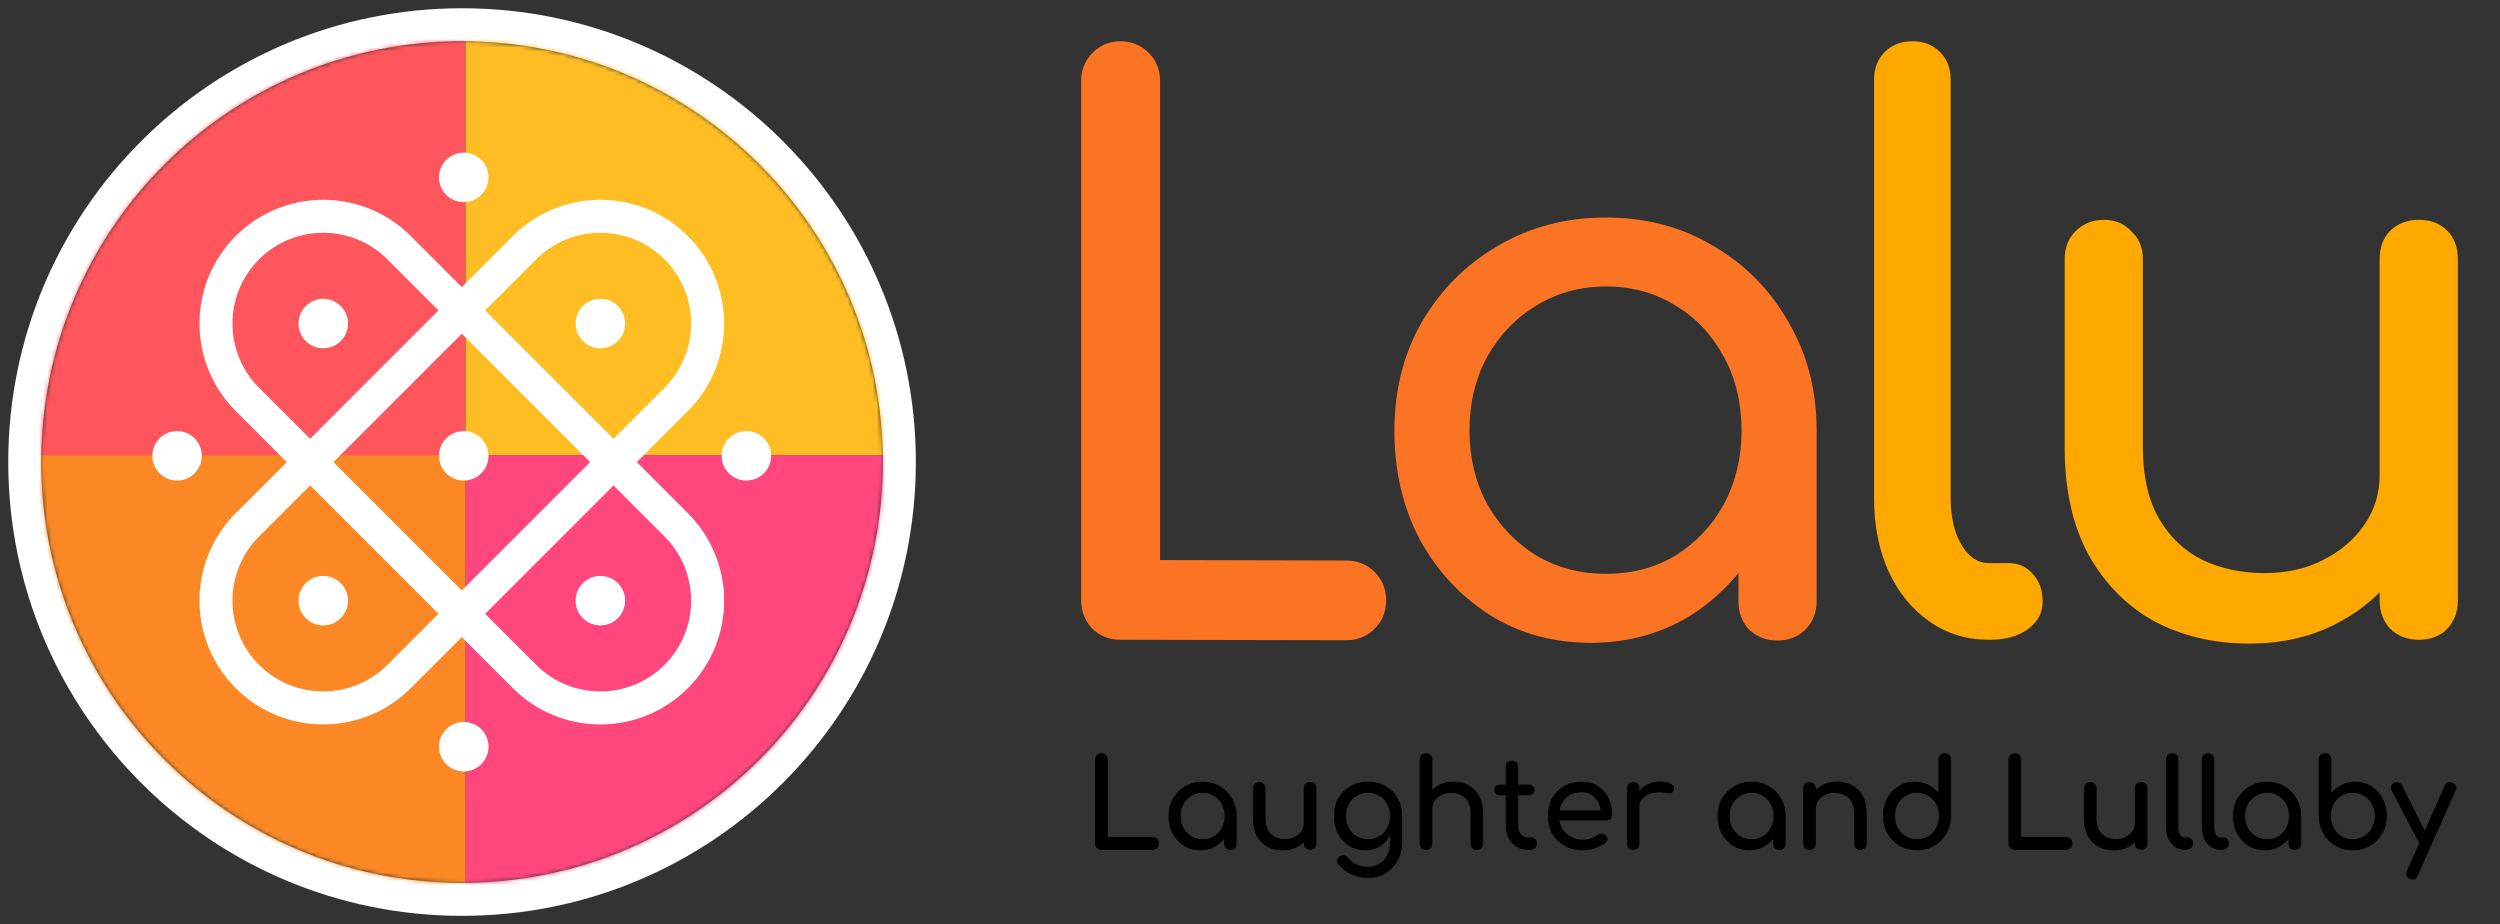
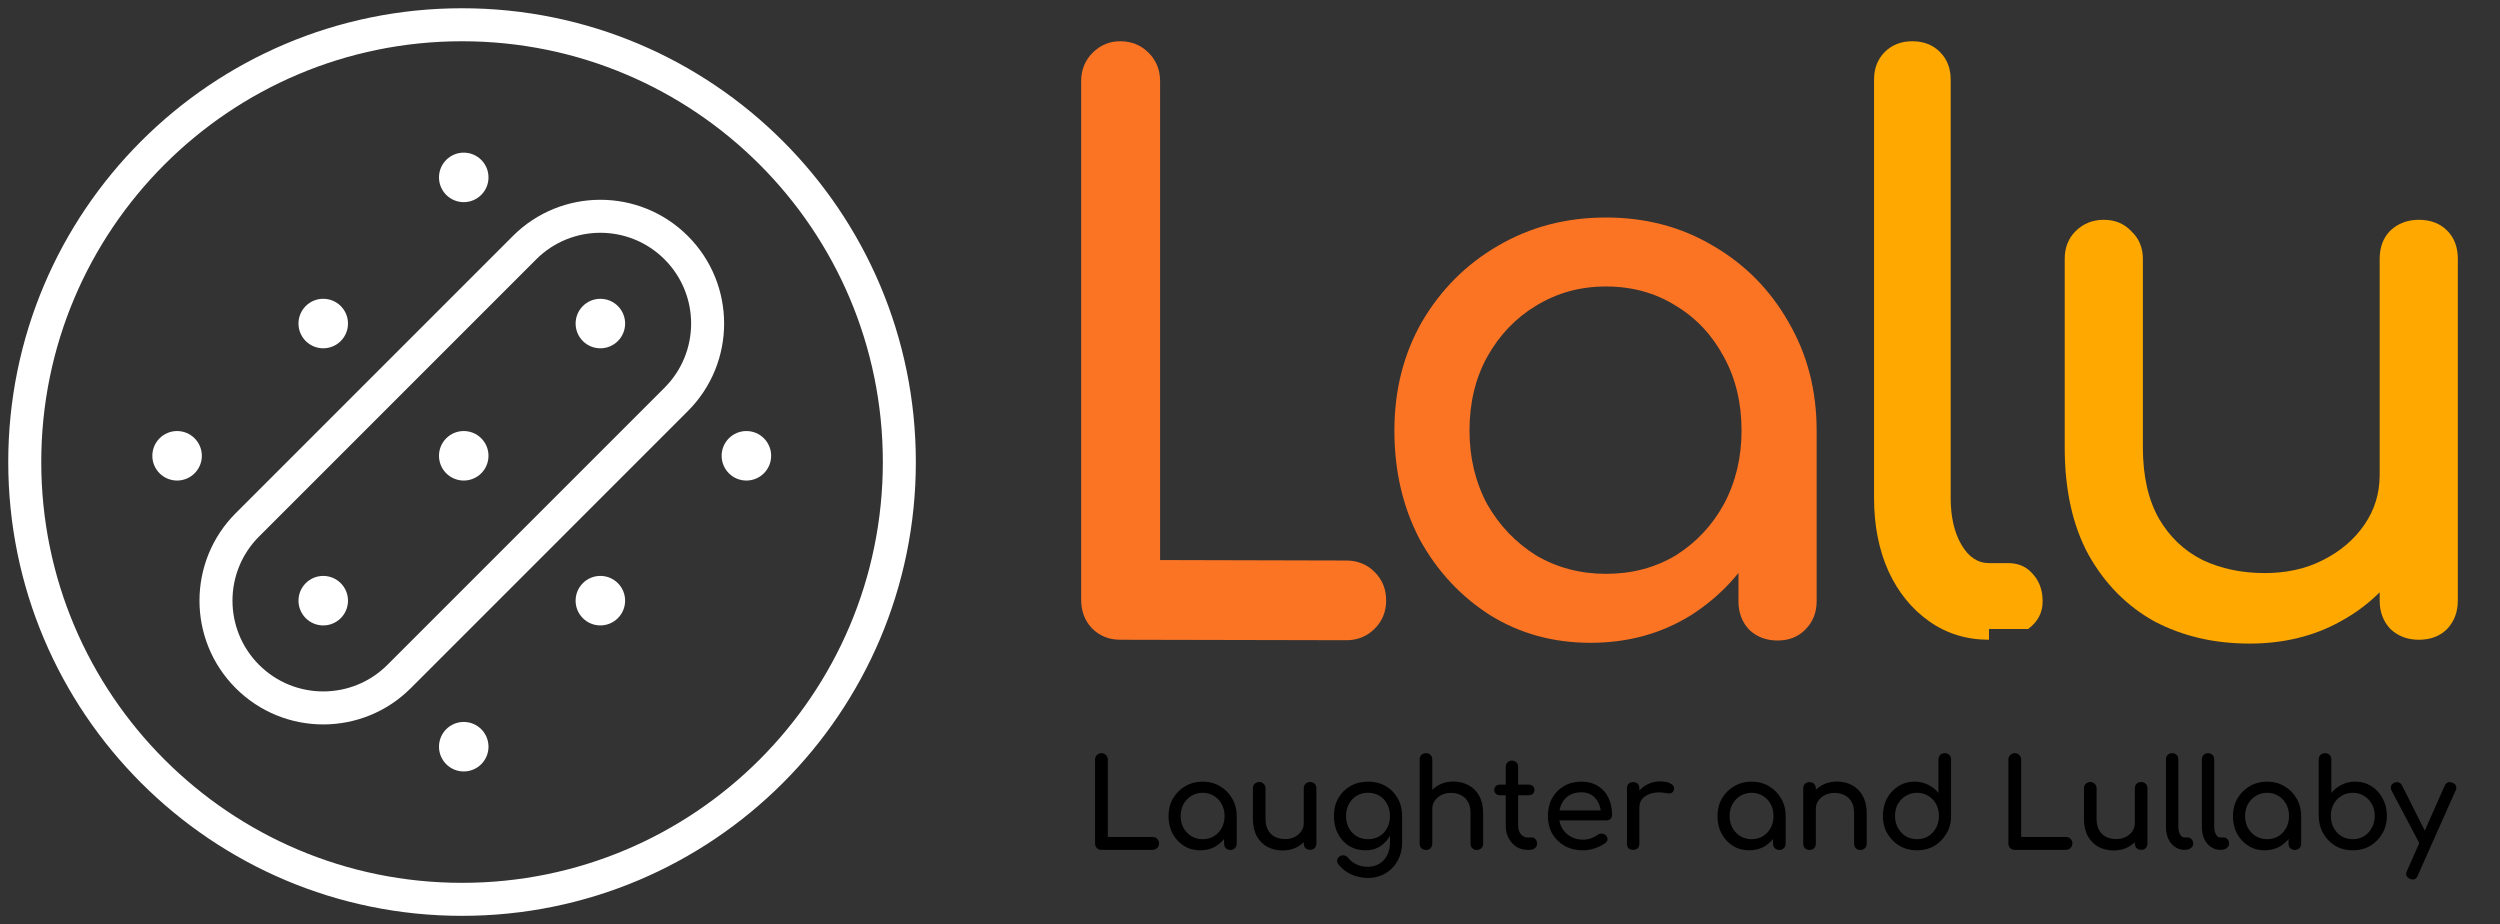
<svg xmlns="http://www.w3.org/2000/svg" fill="none" viewBox="0 0 606 224" height="224" width="606">
  <rect x="0" y="0" width="606" height="224" fill="#333333" stroke="none" />
  <path stroke-width="8" stroke="white" d="M112 6C170.542 6 218 53.458 218 112C218 170.542 170.542 218 112 218C53.458 218 6 170.542 6 112C6 53.458 53.458 6 112 6Z" />
  <mask height="204" width="204" y="10" x="10" maskUnits="userSpaceOnUse" style="mask-type:luminance" id="mask0_3089_2167">
-     <path fill="white" d="M112 214C168.333 214 214 168.333 214 112C214 55.667 168.333 10 112 10C55.667 10 10 55.667 10 112C10 168.333 55.667 214 112 214Z" />
-   </mask>
+     </mask>
  <g mask="url(#mask0_3089_2167)">
-     <path fill="#FF555C" d="M112.843 -3.488H-0.958V110.314H112.843V-3.488Z" />
    <path fill="#FFBD24" d="M112.843 -3.488H226.645V110.314H112.843V-3.488Z" />
    <path fill="#FF477D" d="M226.644 110.314H112.843V224.115H226.644V110.314Z" />
    <path fill="#FB8824" d="M-0.959 110.314H112.843V224.115H-0.959V110.314Z" />
  </g>
  <path fill="white" d="M82.596 82.669C84.939 80.326 84.939 76.527 82.596 74.184C80.252 71.841 76.454 71.841 74.11 74.184C71.767 76.527 71.767 80.326 74.11 82.669C76.454 85.012 80.252 85.012 82.596 82.669Z" />
  <path fill="white" d="M149.77 149.844C152.114 147.501 152.114 143.702 149.77 141.358C147.427 139.015 143.628 139.015 141.285 141.358C138.942 143.702 138.942 147.501 141.285 149.844C143.628 152.187 147.427 152.187 149.77 149.844Z" />
  <path fill="white" d="M151.529 78.428C151.529 81.741 148.843 84.428 145.529 84.428C142.215 84.428 139.529 81.741 139.529 78.428C139.529 75.114 142.215 72.428 145.529 72.428C148.843 72.428 151.529 75.114 151.529 78.428Z" />
  <path fill="white" d="M108.169 114.728C105.826 112.385 105.826 108.586 108.169 106.243C110.512 103.9 114.311 103.9 116.654 106.243C118.997 108.586 118.997 112.385 116.654 114.728C114.311 117.071 110.512 117.071 108.169 114.728Z" />
  <path fill="white" d="M112.412 49C109.098 49 106.412 46.314 106.412 43C106.412 39.686 109.098 37 112.412 37C115.725 37 118.412 39.686 118.412 43C118.412 46.314 115.725 49 112.412 49Z" />
  <path fill="white" d="M112.412 187C109.098 187 106.412 184.314 106.412 181C106.412 177.686 109.098 175 112.412 175C115.725 175 118.412 177.686 118.412 181C118.412 184.314 115.725 187 112.412 187Z" />
  <path fill="white" d="M180.926 116.485C177.613 116.485 174.926 113.799 174.926 110.485C174.926 107.172 177.613 104.485 180.926 104.485C184.24 104.485 186.926 107.172 186.926 110.485C186.926 113.799 184.24 116.485 180.926 116.485Z" />
  <path fill="white" d="M42.926 116.485C39.613 116.485 36.926 113.799 36.926 110.485C36.926 107.172 39.613 104.485 42.926 104.485C46.24 104.485 48.926 107.172 48.926 110.485C48.926 113.799 46.24 116.485 42.926 116.485Z" />
  <path fill="white" d="M74.111 149.845C71.768 147.502 71.768 143.703 74.111 141.36C76.454 139.017 80.253 139.017 82.596 141.36C84.939 143.703 84.939 147.502 82.596 149.845C80.253 152.188 76.454 152.188 74.111 149.845Z" />
-   <path fill="white" d="M161.084 130.045L93.909 62.87C85.317 54.278 71.388 54.278 62.796 62.87C54.205 71.462 54.205 85.391 62.796 93.983L129.971 161.158C138.563 169.749 152.493 169.749 161.084 161.158L166.741 166.815C155.025 178.53 136.03 178.53 124.315 166.815L57.139 99.639C45.424 87.924 45.424 68.929 57.139 57.213C68.855 45.497 87.85 45.497 99.566 57.213L166.741 124.388C178.457 136.104 178.457 155.099 166.741 166.815L161.084 161.158C169.676 152.566 169.676 138.637 161.084 130.045Z" />
  <path fill="white" d="M62.797 130.046L129.972 62.871C138.564 54.279 152.493 54.279 161.085 62.871C169.677 71.462 169.677 85.392 161.085 93.984L93.91 161.159C85.318 169.75 71.389 169.75 62.797 161.159L57.14 166.816C68.856 178.531 87.851 178.531 99.567 166.816L166.742 99.64C178.458 87.925 178.458 68.93 166.742 57.214C155.026 45.498 136.031 45.498 124.315 57.214L57.14 124.389C45.425 136.105 45.425 155.1 57.14 166.816L62.797 161.159C54.206 152.567 54.206 138.638 62.797 130.046Z" />
  <path fill="#FFA900" d="M545.254 156.003C536.709 156.003 529.032 154.208 522.221 150.617C515.533 146.901 510.208 141.515 506.246 134.456C502.407 127.397 500.487 118.729 500.487 108.45V62.755C500.487 60.03 501.354 57.801 503.088 56.068C504.945 54.21 507.236 53.281 509.961 53.281C512.685 53.281 514.914 54.21 516.648 56.068C518.505 57.801 519.434 60.03 519.434 62.755V108.45C519.434 115.385 520.735 121.144 523.335 125.725C525.936 130.184 529.465 133.527 533.923 135.756C538.381 137.861 543.397 138.914 548.969 138.914C554.294 138.914 559 137.861 563.087 135.756C567.297 133.651 570.641 130.803 573.117 127.212C575.594 123.62 576.832 119.596 576.832 115.137H588.535C588.535 122.815 586.615 129.75 582.777 135.942C579.061 142.134 573.922 147.025 567.359 150.617C560.919 154.208 553.551 156.003 545.254 156.003ZM586.306 155.075C583.581 155.075 581.29 154.208 579.433 152.474C577.699 150.617 576.832 148.326 576.832 145.601V62.755C576.832 59.907 577.699 57.615 579.433 55.882C581.29 54.148 583.581 53.281 586.306 53.281C589.154 53.281 591.445 54.148 593.179 55.882C594.912 57.615 595.779 59.907 595.779 62.755V145.601C595.779 148.326 594.912 150.617 593.179 152.474C591.445 154.208 589.154 155.075 586.306 155.075Z" />
-   <path fill="#FFA900" d="M482.134 155.074C476.685 155.074 471.855 153.588 467.645 150.616C463.434 147.644 460.153 143.619 457.8 138.542C455.447 133.341 454.271 127.397 454.271 120.71V19.288C454.271 16.563 455.137 14.334 456.871 12.601C458.605 10.867 460.834 10 463.558 10C466.283 10 468.512 10.867 470.245 12.601C471.979 14.334 472.846 16.563 472.846 19.288V120.71C472.846 125.292 473.713 129.069 475.447 132.041C477.18 135.013 479.409 136.499 482.134 136.499H486.778C489.254 136.499 491.236 137.366 492.722 139.099C494.332 140.833 495.137 143.062 495.137 145.787C495.137 148.511 493.96 150.74 491.607 152.474C489.254 154.207 486.22 155.074 482.505 155.074H482.134Z" />
+   <path fill="#FFA900" d="M482.134 155.074C476.685 155.074 471.855 153.588 467.645 150.616C463.434 147.644 460.153 143.619 457.8 138.542C455.447 133.341 454.271 127.397 454.271 120.71V19.288C454.271 16.563 455.137 14.334 456.871 12.601C458.605 10.867 460.834 10 463.558 10C466.283 10 468.512 10.867 470.245 12.601C471.979 14.334 472.846 16.563 472.846 19.288V120.71C472.846 125.292 473.713 129.069 475.447 132.041C477.18 135.013 479.409 136.499 482.134 136.499H486.778C489.254 136.499 491.236 137.366 492.722 139.099C494.332 140.833 495.137 143.062 495.137 145.787C495.137 148.511 493.96 150.74 491.607 152.474H482.134Z" />
  <path fill="#FB7424" d="M385.556 155.817C376.516 155.817 368.404 153.588 361.222 149.13C354.039 144.548 348.343 138.418 344.132 130.74C340.046 122.938 338.002 114.146 338.002 104.363C338.002 94.58 340.231 85.787 344.69 77.986C349.272 70.184 355.401 64.054 363.079 59.596C370.881 55.014 379.611 52.723 389.271 52.723C398.93 52.723 407.598 55.014 415.276 59.596C422.954 64.054 429.022 70.184 433.48 77.986C438.062 85.787 440.353 94.58 440.353 104.363H433.109C433.109 114.146 431.004 122.938 426.793 130.74C422.706 138.418 417.072 144.548 409.889 149.13C402.707 153.588 394.596 155.817 385.556 155.817ZM389.271 139.099C395.586 139.099 401.221 137.613 406.174 134.641C411.128 131.545 415.029 127.396 417.877 122.195C420.725 116.87 422.149 110.926 422.149 104.363C422.149 97.676 420.725 91.732 417.877 86.531C415.029 81.206 411.128 77.057 406.174 74.085C401.221 70.989 395.586 69.441 389.271 69.441C383.079 69.441 377.444 70.989 372.367 74.085C367.414 77.057 363.451 81.206 360.479 86.531C357.63 91.732 356.206 97.676 356.206 104.363C356.206 110.926 357.63 116.87 360.479 122.195C363.451 127.396 367.414 131.545 372.367 134.641C377.444 137.613 383.079 139.099 389.271 139.099ZM430.88 155.26C428.155 155.26 425.864 154.393 424.007 152.659C422.273 150.801 421.406 148.511 421.406 145.786V117.366L424.936 97.676L440.353 104.363V145.786C440.353 148.511 439.424 150.801 437.567 152.659C435.833 154.393 433.604 155.26 430.88 155.26Z" />
  <path fill="#FB7424" d="M271.546 155.074C268.822 155.074 266.531 154.145 264.673 152.288C262.94 150.43 262.073 148.139 262.073 145.415V19.659C262.073 16.935 263.002 14.644 264.859 12.786C266.717 10.929 268.946 10 271.546 10C274.271 10 276.562 10.929 278.419 12.786C280.277 14.644 281.205 16.935 281.205 19.659V135.756L326.343 135.872C329.068 135.872 331.359 136.801 333.216 138.658C335.074 140.516 336.002 142.807 336.002 145.531C336.002 148.256 335.074 150.547 333.216 152.404C331.359 154.262 329.068 155.191 326.343 155.191L271.546 155.074Z" />
  <path fill="black" d="M266.97 206C266.53 206 266.16 205.85 265.86 205.55C265.58 205.25 265.44 204.88 265.44 204.44V184.13C265.44 183.69 265.59 183.32 265.89 183.02C266.19 182.72 266.55 182.57 266.97 182.57C267.41 182.57 267.78 182.72 268.08 183.02C268.38 183.32 268.53 183.69 268.53 184.13V202.88H279.39C279.83 202.88 280.2 203.03 280.5 203.33C280.8 203.63 280.95 204 280.95 204.44C280.95 204.88 280.8 205.25 280.5 205.55C280.2 205.85 279.83 206 279.39 206H266.97ZM290.928 206.12C289.468 206.12 288.158 205.76 286.998 205.04C285.838 204.3 284.918 203.31 284.238 202.07C283.578 200.81 283.248 199.39 283.248 197.81C283.248 196.23 283.608 194.81 284.328 193.55C285.068 192.29 286.058 191.3 287.298 190.58C288.558 189.84 289.968 189.47 291.528 189.47C293.088 189.47 294.488 189.84 295.728 190.58C296.968 191.3 297.948 192.29 298.668 193.55C299.408 194.81 299.778 196.23 299.778 197.81H298.608C298.608 199.39 298.268 200.81 297.588 202.07C296.928 203.31 296.018 204.3 294.858 205.04C293.698 205.76 292.388 206.12 290.928 206.12ZM291.528 203.42C292.548 203.42 293.458 203.18 294.258 202.7C295.058 202.2 295.688 201.53 296.148 200.69C296.608 199.83 296.838 198.87 296.838 197.81C296.838 196.73 296.608 195.77 296.148 194.93C295.688 194.07 295.058 193.4 294.258 192.92C293.458 192.42 292.548 192.17 291.528 192.17C290.528 192.17 289.618 192.42 288.798 192.92C287.998 193.4 287.358 194.07 286.878 194.93C286.418 195.77 286.188 196.73 286.188 197.81C286.188 198.87 286.418 199.83 286.878 200.69C287.358 201.53 287.998 202.2 288.798 202.7C289.618 203.18 290.528 203.42 291.528 203.42ZM298.248 206.03C297.808 206.03 297.438 205.89 297.138 205.61C296.858 205.31 296.718 204.94 296.718 204.5V199.91L297.288 196.73L299.778 197.81V204.5C299.778 204.94 299.628 205.31 299.328 205.61C299.048 205.89 298.688 206.03 298.248 206.03ZM310.932 206.15C309.552 206.15 308.312 205.86 307.212 205.28C306.132 204.68 305.272 203.81 304.632 202.67C304.012 201.53 303.702 200.13 303.702 198.47V191.09C303.702 190.65 303.842 190.29 304.122 190.01C304.422 189.71 304.792 189.56 305.232 189.56C305.672 189.56 306.032 189.71 306.312 190.01C306.612 190.29 306.762 190.65 306.762 191.09V198.47C306.762 199.59 306.972 200.52 307.392 201.26C307.812 201.98 308.382 202.52 309.102 202.88C309.822 203.22 310.632 203.39 311.532 203.39C312.392 203.39 313.152 203.22 313.812 202.88C314.492 202.54 315.032 202.08 315.432 201.5C315.832 200.92 316.032 200.27 316.032 199.55H317.922C317.922 200.79 317.612 201.91 316.992 202.91C316.392 203.91 315.562 204.7 314.502 205.28C313.462 205.86 312.272 206.15 310.932 206.15ZM317.562 206C317.122 206 316.752 205.86 316.452 205.58C316.172 205.28 316.032 204.91 316.032 204.47V191.09C316.032 190.63 316.172 190.26 316.452 189.98C316.752 189.7 317.122 189.56 317.562 189.56C318.022 189.56 318.392 189.7 318.672 189.98C318.952 190.26 319.092 190.63 319.092 191.09V204.47C319.092 204.91 318.952 205.28 318.672 205.58C318.392 205.86 318.022 206 317.562 206ZM331.022 206.12C329.522 206.12 328.192 205.77 327.032 205.07C325.892 204.35 324.992 203.37 324.332 202.13C323.672 200.87 323.342 199.43 323.342 197.81C323.342 196.17 323.692 194.73 324.392 193.49C325.112 192.23 326.092 191.25 327.332 190.55C328.572 189.83 330.002 189.47 331.622 189.47C333.222 189.47 334.642 189.83 335.882 190.55C337.122 191.25 338.092 192.23 338.792 193.49C339.512 194.73 339.872 196.17 339.872 197.81H338.102C338.102 199.43 337.792 200.87 337.172 202.13C336.572 203.37 335.742 204.35 334.682 205.07C333.622 205.77 332.402 206.12 331.022 206.12ZM331.562 212.81C330.142 212.81 328.812 212.53 327.572 211.97C326.332 211.41 325.282 210.59 324.422 209.51C324.162 209.17 324.062 208.82 324.122 208.46C324.202 208.1 324.402 207.81 324.722 207.59C325.082 207.35 325.452 207.27 325.832 207.35C326.232 207.43 326.552 207.63 326.792 207.95C327.332 208.63 328.012 209.16 328.832 209.54C329.652 209.92 330.582 210.11 331.622 210.11C332.582 210.11 333.462 209.88 334.262 209.42C335.082 208.96 335.732 208.28 336.212 207.38C336.692 206.48 336.932 205.38 336.932 204.08V199.82L337.922 197.18L339.872 197.81V204.29C339.872 205.87 339.522 207.3 338.822 208.58C338.122 209.88 337.142 210.91 335.882 211.67C334.642 212.43 333.202 212.81 331.562 212.81ZM331.622 203.42C332.662 203.42 333.582 203.18 334.382 202.7C335.182 202.22 335.802 201.56 336.242 200.72C336.702 199.88 336.932 198.91 336.932 197.81C336.932 196.71 336.702 195.74 336.242 194.9C335.802 194.04 335.182 193.37 334.382 192.89C333.582 192.41 332.662 192.17 331.622 192.17C330.582 192.17 329.662 192.41 328.862 192.89C328.062 193.37 327.432 194.04 326.972 194.9C326.512 195.74 326.282 196.71 326.282 197.81C326.282 198.91 326.512 199.88 326.972 200.72C327.432 201.56 328.062 202.22 328.862 202.7C329.662 203.18 330.582 203.42 331.622 203.42ZM345.656 200.03C345.216 200.03 344.846 199.89 344.546 199.61C344.266 199.31 344.126 198.94 344.126 198.5V184.1C344.126 183.64 344.266 183.27 344.546 182.99C344.846 182.71 345.216 182.57 345.656 182.57C346.116 182.57 346.486 182.71 346.766 182.99C347.046 183.27 347.186 183.64 347.186 184.1V198.5C347.186 198.94 347.046 199.31 346.766 199.61C346.486 199.89 346.116 200.03 345.656 200.03ZM357.986 206.03C357.546 206.03 357.176 205.89 356.876 205.61C356.596 205.31 356.456 204.94 356.456 204.5V197.12C356.456 195.98 356.246 195.05 355.826 194.33C355.406 193.61 354.836 193.08 354.116 192.74C353.416 192.38 352.606 192.2 351.686 192.2C350.846 192.2 350.086 192.37 349.406 192.71C348.726 193.05 348.186 193.51 347.786 194.09C347.386 194.65 347.186 195.3 347.186 196.04H345.296C345.296 194.78 345.596 193.66 346.196 192.68C346.816 191.68 347.656 190.89 348.716 190.31C349.776 189.73 350.966 189.44 352.286 189.44C353.666 189.44 354.896 189.74 355.976 190.34C357.076 190.92 357.936 191.78 358.556 192.92C359.196 194.06 359.516 195.46 359.516 197.12V204.5C359.516 204.94 359.366 205.31 359.066 205.61C358.786 205.89 358.426 206.03 357.986 206.03ZM345.656 206.03C345.216 206.03 344.846 205.89 344.546 205.61C344.266 205.31 344.126 204.94 344.126 204.5V191.12C344.126 190.66 344.266 190.29 344.546 190.01C344.846 189.73 345.216 189.59 345.656 189.59C346.116 189.59 346.486 189.73 346.766 190.01C347.046 190.29 347.186 190.66 347.186 191.12V204.5C347.186 204.94 347.046 205.31 346.766 205.61C346.486 205.89 346.116 206.03 345.656 206.03ZM370.274 206C369.274 206 368.374 205.75 367.574 205.25C366.774 204.73 366.144 204.03 365.684 203.15C365.224 202.27 364.994 201.28 364.994 200.18V185.87C364.994 185.43 365.134 185.07 365.414 184.79C365.694 184.51 366.054 184.37 366.494 184.37C366.934 184.37 367.294 184.51 367.574 184.79C367.854 185.07 367.994 185.43 367.994 185.87V200.18C367.994 200.98 368.214 201.65 368.654 202.19C369.094 202.73 369.634 203 370.274 203H371.294C371.654 203 371.954 203.14 372.194 203.42C372.454 203.7 372.584 204.06 372.584 204.5C372.584 204.94 372.414 205.3 372.074 205.58C371.754 205.86 371.334 206 370.814 206H370.274ZM363.614 192.77C363.194 192.77 362.854 192.65 362.594 192.41C362.334 192.17 362.204 191.87 362.204 191.51C362.204 191.11 362.334 190.79 362.594 190.55C362.854 190.31 363.194 190.19 363.614 190.19H370.544C370.964 190.19 371.304 190.31 371.564 190.55C371.824 190.79 371.954 191.11 371.954 191.51C371.954 191.87 371.824 192.17 371.564 192.41C371.304 192.65 370.964 192.77 370.544 192.77H363.614ZM383.755 206.12C382.095 206.12 380.615 205.77 379.315 205.07C378.035 204.35 377.025 203.37 376.285 202.13C375.565 200.87 375.205 199.43 375.205 197.81C375.205 196.17 375.545 194.73 376.225 193.49C376.925 192.23 377.885 191.25 379.105 190.55C380.325 189.83 381.725 189.47 383.305 189.47C384.865 189.47 386.205 189.82 387.325 190.52C388.445 191.2 389.295 192.15 389.875 193.37C390.475 194.57 390.775 195.96 390.775 197.54C390.775 197.92 390.645 198.24 390.385 198.5C390.125 198.74 389.795 198.86 389.395 198.86H377.305V196.46H389.305L388.075 197.3C388.055 196.3 387.855 195.41 387.475 194.63C387.095 193.83 386.555 193.2 385.855 192.74C385.155 192.28 384.305 192.05 383.305 192.05C382.165 192.05 381.185 192.3 380.365 192.8C379.565 193.3 378.955 193.99 378.535 194.87C378.115 195.73 377.905 196.71 377.905 197.81C377.905 198.91 378.155 199.89 378.655 200.75C379.155 201.61 379.845 202.29 380.725 202.79C381.605 203.29 382.615 203.54 383.755 203.54C384.375 203.54 385.005 203.43 385.645 203.21C386.305 202.97 386.835 202.7 387.235 202.4C387.535 202.18 387.855 202.07 388.195 202.07C388.555 202.05 388.865 202.15 389.125 202.37C389.465 202.67 389.645 203 389.665 203.36C389.685 203.72 389.525 204.03 389.185 204.29C388.505 204.83 387.655 205.27 386.635 205.61C385.635 205.95 384.675 206.12 383.755 206.12ZM395.848 195.74C395.848 194.54 396.138 193.47 396.718 192.53C397.318 191.57 398.118 190.81 399.118 190.25C400.118 189.69 401.218 189.41 402.418 189.41C403.618 189.41 404.508 189.61 405.088 190.01C405.688 190.39 405.918 190.85 405.778 191.39C405.718 191.67 405.598 191.89 405.418 192.05C405.258 192.19 405.068 192.28 404.848 192.32C404.628 192.36 404.388 192.35 404.128 192.29C402.848 192.03 401.698 192.01 400.678 192.23C399.658 192.45 398.848 192.86 398.248 193.46C397.668 194.06 397.378 194.82 397.378 195.74H395.848ZM395.878 206C395.398 206 395.028 205.88 394.768 205.64C394.508 205.38 394.378 205 394.378 204.5V191.09C394.378 190.61 394.508 190.24 394.768 189.98C395.028 189.72 395.398 189.59 395.878 189.59C396.378 189.59 396.748 189.72 396.988 189.98C397.248 190.22 397.378 190.59 397.378 191.09V204.5C397.378 204.98 397.248 205.35 396.988 205.61C396.748 205.87 396.378 206 395.878 206ZM423.997 206.12C422.537 206.12 421.227 205.76 420.067 205.04C418.907 204.3 417.987 203.31 417.307 202.07C416.647 200.81 416.317 199.39 416.317 197.81C416.317 196.23 416.677 194.81 417.397 193.55C418.137 192.29 419.127 191.3 420.367 190.58C421.627 189.84 423.037 189.47 424.597 189.47C426.157 189.47 427.557 189.84 428.797 190.58C430.037 191.3 431.017 192.29 431.737 193.55C432.477 194.81 432.847 196.23 432.847 197.81H431.677C431.677 199.39 431.337 200.81 430.657 202.07C429.997 203.31 429.087 204.3 427.927 205.04C426.767 205.76 425.457 206.12 423.997 206.12ZM424.597 203.42C425.617 203.42 426.527 203.18 427.327 202.7C428.127 202.2 428.757 201.53 429.217 200.69C429.677 199.83 429.907 198.87 429.907 197.81C429.907 196.73 429.677 195.77 429.217 194.93C428.757 194.07 428.127 193.4 427.327 192.92C426.527 192.42 425.617 192.17 424.597 192.17C423.597 192.17 422.687 192.42 421.867 192.92C421.067 193.4 420.427 194.07 419.947 194.93C419.487 195.77 419.257 196.73 419.257 197.81C419.257 198.87 419.487 199.83 419.947 200.69C420.427 201.53 421.067 202.2 421.867 202.7C422.687 203.18 423.597 203.42 424.597 203.42ZM431.317 206.03C430.877 206.03 430.507 205.89 430.207 205.61C429.927 205.31 429.787 204.94 429.787 204.5V199.91L430.357 196.73L432.847 197.81V204.5C432.847 204.94 432.697 205.31 432.397 205.61C432.117 205.89 431.757 206.03 431.317 206.03ZM450.961 206.03C450.521 206.03 450.151 205.89 449.851 205.61C449.571 205.31 449.431 204.94 449.431 204.5V197.12C449.431 195.98 449.221 195.05 448.801 194.33C448.381 193.61 447.811 193.08 447.091 192.74C446.391 192.38 445.581 192.2 444.661 192.2C443.821 192.2 443.061 192.37 442.381 192.71C441.701 193.05 441.161 193.51 440.761 194.09C440.361 194.65 440.161 195.3 440.161 196.04H438.271C438.271 194.78 438.571 193.66 439.171 192.68C439.791 191.68 440.631 190.89 441.691 190.31C442.751 189.73 443.941 189.44 445.261 189.44C446.641 189.44 447.871 189.74 448.951 190.34C450.051 190.92 450.911 191.78 451.531 192.92C452.171 194.06 452.491 195.46 452.491 197.12V204.5C452.491 204.94 452.341 205.31 452.041 205.61C451.761 205.89 451.401 206.03 450.961 206.03ZM438.631 206.03C438.191 206.03 437.821 205.89 437.521 205.61C437.241 205.31 437.101 204.94 437.101 204.5V191.12C437.101 190.66 437.241 190.29 437.521 190.01C437.821 189.73 438.191 189.59 438.631 189.59C439.091 189.59 439.461 189.73 439.741 190.01C440.021 190.29 440.161 190.66 440.161 191.12V204.5C440.161 204.94 440.021 205.31 439.741 205.61C439.461 205.89 439.091 206.03 438.631 206.03ZM464.69 206.12C463.13 206.12 461.72 205.76 460.46 205.04C459.22 204.3 458.23 203.3 457.49 202.04C456.77 200.78 456.41 199.36 456.41 197.78C456.41 196.2 456.74 194.79 457.4 193.55C458.08 192.29 459 191.3 460.16 190.58C461.32 189.84 462.63 189.47 464.09 189.47C465.27 189.47 466.36 189.72 467.36 190.22C468.36 190.7 469.2 191.36 469.88 192.2V184.1C469.88 183.64 470.02 183.27 470.3 182.99C470.6 182.71 470.97 182.57 471.41 182.57C471.87 182.57 472.24 182.71 472.52 182.99C472.8 183.27 472.94 183.64 472.94 184.1V197.78C472.94 199.36 472.57 200.78 471.83 202.04C471.11 203.3 470.13 204.3 468.89 205.04C467.65 205.76 466.25 206.12 464.69 206.12ZM464.69 203.42C465.71 203.42 466.62 203.18 467.42 202.7C468.22 202.2 468.85 201.52 469.31 200.66C469.77 199.8 470 198.84 470 197.78C470 196.7 469.77 195.74 469.31 194.9C468.85 194.06 468.22 193.4 467.42 192.92C466.62 192.42 465.71 192.17 464.69 192.17C463.69 192.17 462.78 192.42 461.96 192.92C461.16 193.4 460.52 194.06 460.04 194.9C459.58 195.74 459.35 196.7 459.35 197.78C459.35 198.84 459.58 199.8 460.04 200.66C460.52 201.52 461.16 202.2 461.96 202.7C462.78 203.18 463.69 203.42 464.69 203.42ZM488.363 206C487.923 206 487.553 205.85 487.253 205.55C486.973 205.25 486.833 204.88 486.833 204.44V184.13C486.833 183.69 486.983 183.32 487.283 183.02C487.583 182.72 487.943 182.57 488.363 182.57C488.803 182.57 489.173 182.72 489.473 183.02C489.773 183.32 489.923 183.69 489.923 184.13V202.88H500.783C501.223 202.88 501.593 203.03 501.893 203.33C502.193 203.63 502.343 204 502.343 204.44C502.343 204.88 502.193 205.25 501.893 205.55C501.593 205.85 501.223 206 500.783 206H488.363ZM512.381 206.15C511.001 206.15 509.761 205.86 508.661 205.28C507.581 204.68 506.721 203.81 506.081 202.67C505.461 201.53 505.151 200.13 505.151 198.47V191.09C505.151 190.65 505.291 190.29 505.571 190.01C505.871 189.71 506.241 189.56 506.681 189.56C507.121 189.56 507.481 189.71 507.761 190.01C508.061 190.29 508.211 190.65 508.211 191.09V198.47C508.211 199.59 508.421 200.52 508.841 201.26C509.261 201.98 509.831 202.52 510.551 202.88C511.271 203.22 512.081 203.39 512.981 203.39C513.841 203.39 514.601 203.22 515.261 202.88C515.941 202.54 516.481 202.08 516.881 201.5C517.281 200.92 517.481 200.27 517.481 199.55H519.371C519.371 200.79 519.061 201.91 518.441 202.91C517.841 203.91 517.011 204.7 515.951 205.28C514.911 205.86 513.721 206.15 512.381 206.15ZM519.011 206C518.571 206 518.201 205.86 517.901 205.58C517.621 205.28 517.481 204.91 517.481 204.47V191.09C517.481 190.63 517.621 190.26 517.901 189.98C518.201 189.7 518.571 189.56 519.011 189.56C519.471 189.56 519.841 189.7 520.121 189.98C520.401 190.26 520.541 190.63 520.541 191.09V204.47C520.541 204.91 520.401 205.28 520.121 205.58C519.841 205.86 519.471 206 519.011 206ZM529.53 206C528.65 206 527.87 205.76 527.19 205.28C526.51 204.8 525.98 204.15 525.6 203.33C525.22 202.49 525.03 201.53 525.03 200.45V184.07C525.03 183.63 525.17 183.27 525.45 182.99C525.73 182.71 526.09 182.57 526.53 182.57C526.97 182.57 527.33 182.71 527.61 182.99C527.89 183.27 528.03 183.63 528.03 184.07V200.45C528.03 201.19 528.17 201.8 528.45 202.28C528.73 202.76 529.09 203 529.53 203H530.28C530.68 203 531 203.14 531.24 203.42C531.5 203.7 531.63 204.06 531.63 204.5C531.63 204.94 531.44 205.3 531.06 205.58C530.68 205.86 530.19 206 529.59 206H529.53ZM538.225 206C537.345 206 536.565 205.76 535.885 205.28C535.205 204.8 534.675 204.15 534.295 203.33C533.915 202.49 533.725 201.53 533.725 200.45V184.07C533.725 183.63 533.865 183.27 534.145 182.99C534.425 182.71 534.785 182.57 535.225 182.57C535.665 182.57 536.025 182.71 536.305 182.99C536.585 183.27 536.725 183.63 536.725 184.07V200.45C536.725 201.19 536.865 201.8 537.145 202.28C537.425 202.76 537.785 203 538.225 203H538.975C539.375 203 539.695 203.14 539.935 203.42C540.195 203.7 540.325 204.06 540.325 204.5C540.325 204.94 540.135 205.3 539.755 205.58C539.375 205.86 538.885 206 538.285 206H538.225ZM548.95 206.12C547.49 206.12 546.18 205.76 545.02 205.04C543.86 204.3 542.94 203.31 542.26 202.07C541.6 200.81 541.27 199.39 541.27 197.81C541.27 196.23 541.63 194.81 542.35 193.55C543.09 192.29 544.08 191.3 545.32 190.58C546.58 189.84 547.99 189.47 549.55 189.47C551.11 189.47 552.51 189.84 553.75 190.58C554.99 191.3 555.97 192.29 556.69 193.55C557.43 194.81 557.8 196.23 557.8 197.81H556.63C556.63 199.39 556.29 200.81 555.61 202.07C554.95 203.31 554.04 204.3 552.88 205.04C551.72 205.76 550.41 206.12 548.95 206.12ZM549.55 203.42C550.57 203.42 551.48 203.18 552.28 202.7C553.08 202.2 553.71 201.53 554.17 200.69C554.63 199.83 554.86 198.87 554.86 197.81C554.86 196.73 554.63 195.77 554.17 194.93C553.71 194.07 553.08 193.4 552.28 192.92C551.48 192.42 550.57 192.17 549.55 192.17C548.55 192.17 547.64 192.42 546.82 192.92C546.02 193.4 545.38 194.07 544.9 194.93C544.44 195.77 544.21 196.73 544.21 197.81C544.21 198.87 544.44 199.83 544.9 200.69C545.38 201.53 546.02 202.2 546.82 202.7C547.64 203.18 548.55 203.42 549.55 203.42ZM556.27 206.03C555.83 206.03 555.46 205.89 555.16 205.61C554.88 205.31 554.74 204.94 554.74 204.5V199.91L555.31 196.73L557.8 197.81V204.5C557.8 204.94 557.65 205.31 557.35 205.61C557.07 205.89 556.71 206.03 556.27 206.03ZM570.305 206.12C568.745 206.12 567.345 205.76 566.105 205.04C564.865 204.3 563.885 203.3 563.165 202.04C562.445 200.78 562.075 199.36 562.055 197.78V184.1C562.055 183.64 562.195 183.27 562.475 182.99C562.775 182.71 563.145 182.57 563.585 182.57C564.045 182.57 564.415 182.71 564.695 182.99C564.975 183.27 565.115 183.64 565.115 184.1V192.2C565.815 191.36 566.655 190.7 567.635 190.22C568.635 189.72 569.725 189.47 570.905 189.47C572.365 189.47 573.675 189.84 574.835 190.58C575.995 191.3 576.905 192.29 577.565 193.55C578.245 194.79 578.585 196.2 578.585 197.78C578.585 199.36 578.215 200.78 577.475 202.04C576.755 203.3 575.775 204.3 574.535 205.04C573.295 205.76 571.885 206.12 570.305 206.12ZM570.305 203.42C571.325 203.42 572.235 203.18 573.035 202.7C573.835 202.2 574.465 201.52 574.925 200.66C575.405 199.8 575.645 198.84 575.645 197.78C575.645 196.7 575.405 195.74 574.925 194.9C574.465 194.06 573.835 193.4 573.035 192.92C572.235 192.42 571.325 192.17 570.305 192.17C569.305 192.17 568.395 192.42 567.575 192.92C566.775 193.4 566.145 194.06 565.685 194.9C565.225 195.74 564.995 196.7 564.995 197.78C564.995 198.84 565.225 199.8 565.685 200.66C566.145 201.52 566.775 202.2 567.575 202.7C568.395 203.18 569.305 203.42 570.305 203.42ZM584.88 213.2C584.68 213.2 584.44 213.14 584.16 213.02C583.28 212.62 583.04 211.99 583.44 211.13L592.59 190.46C592.99 189.62 593.62 189.38 594.48 189.74C595.38 190.12 595.63 190.75 595.23 191.63L586.05 212.27C585.81 212.89 585.42 213.2 584.88 213.2ZM588.42 205.34C588.04 205.5 587.68 205.52 587.34 205.4C587.02 205.26 586.76 205 586.56 204.62L579.69 191.57C579.49 191.19 579.46 190.83 579.6 190.49C579.76 190.13 580.03 189.87 580.41 189.71C580.79 189.55 581.15 189.54 581.49 189.68C581.83 189.8 582.09 190.05 582.27 190.43L588.84 203.48C589.04 203.86 589.11 204.23 589.05 204.59C589.01 204.93 588.8 205.18 588.42 205.34Z" />
</svg>